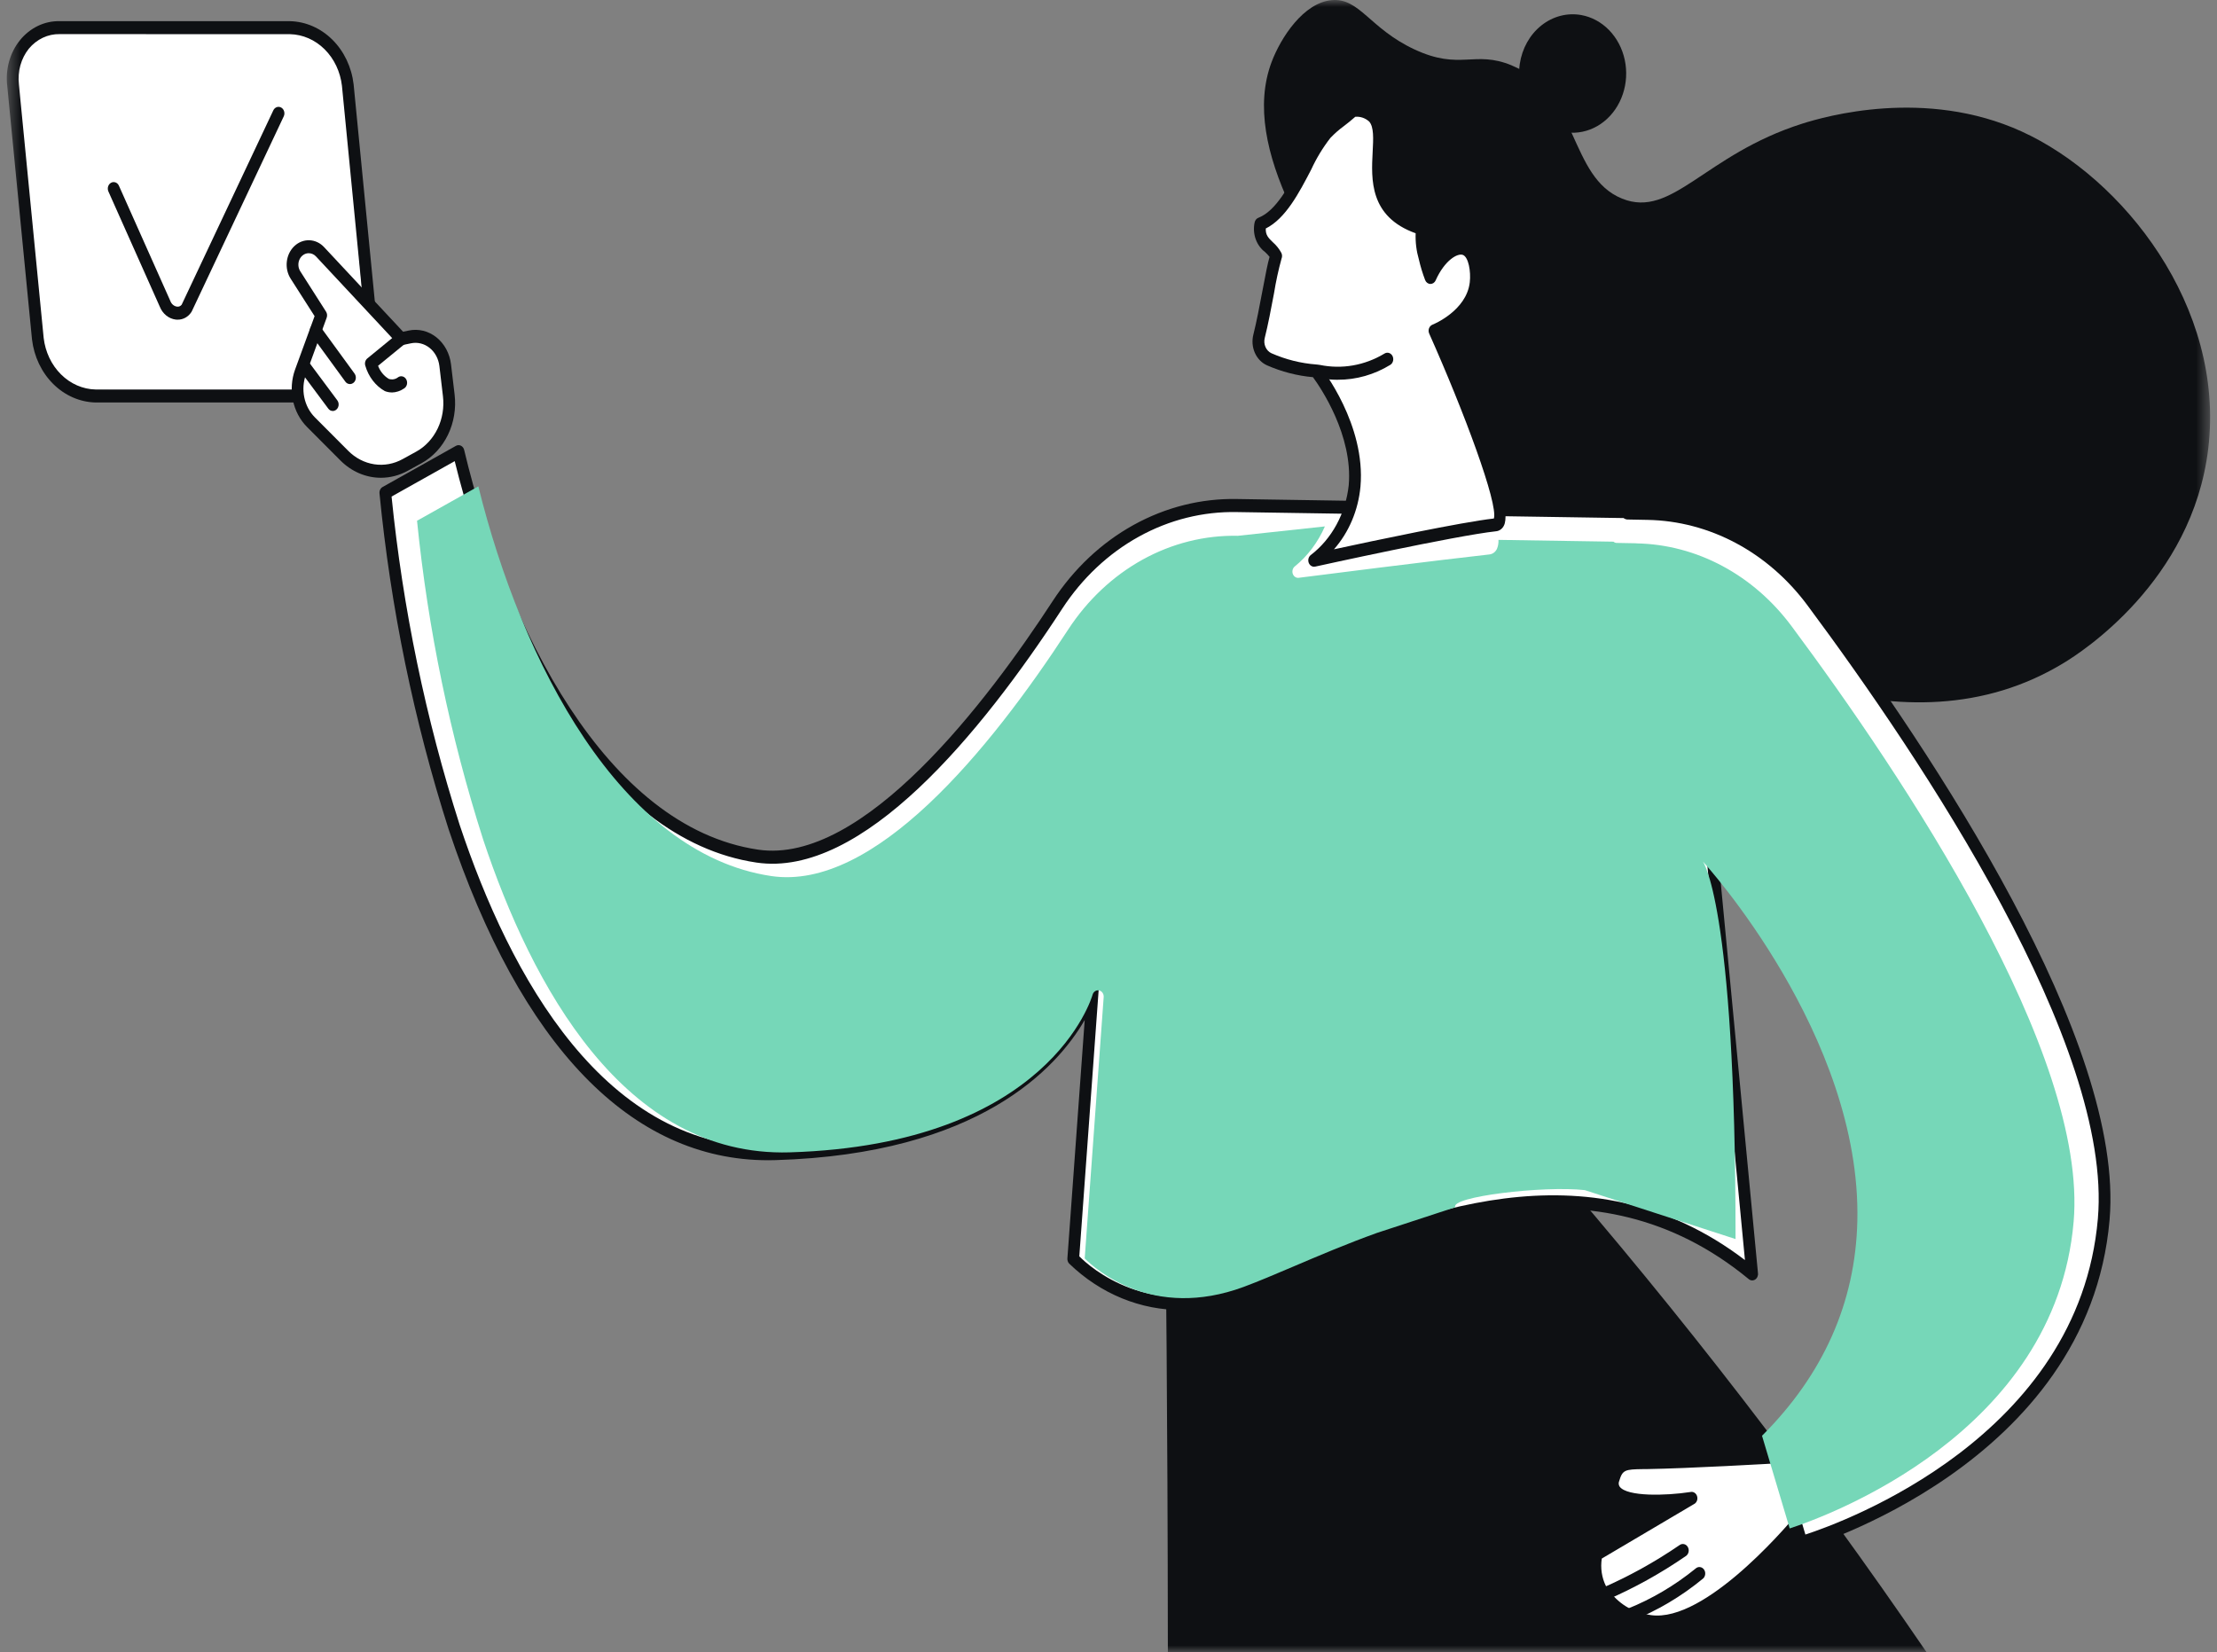
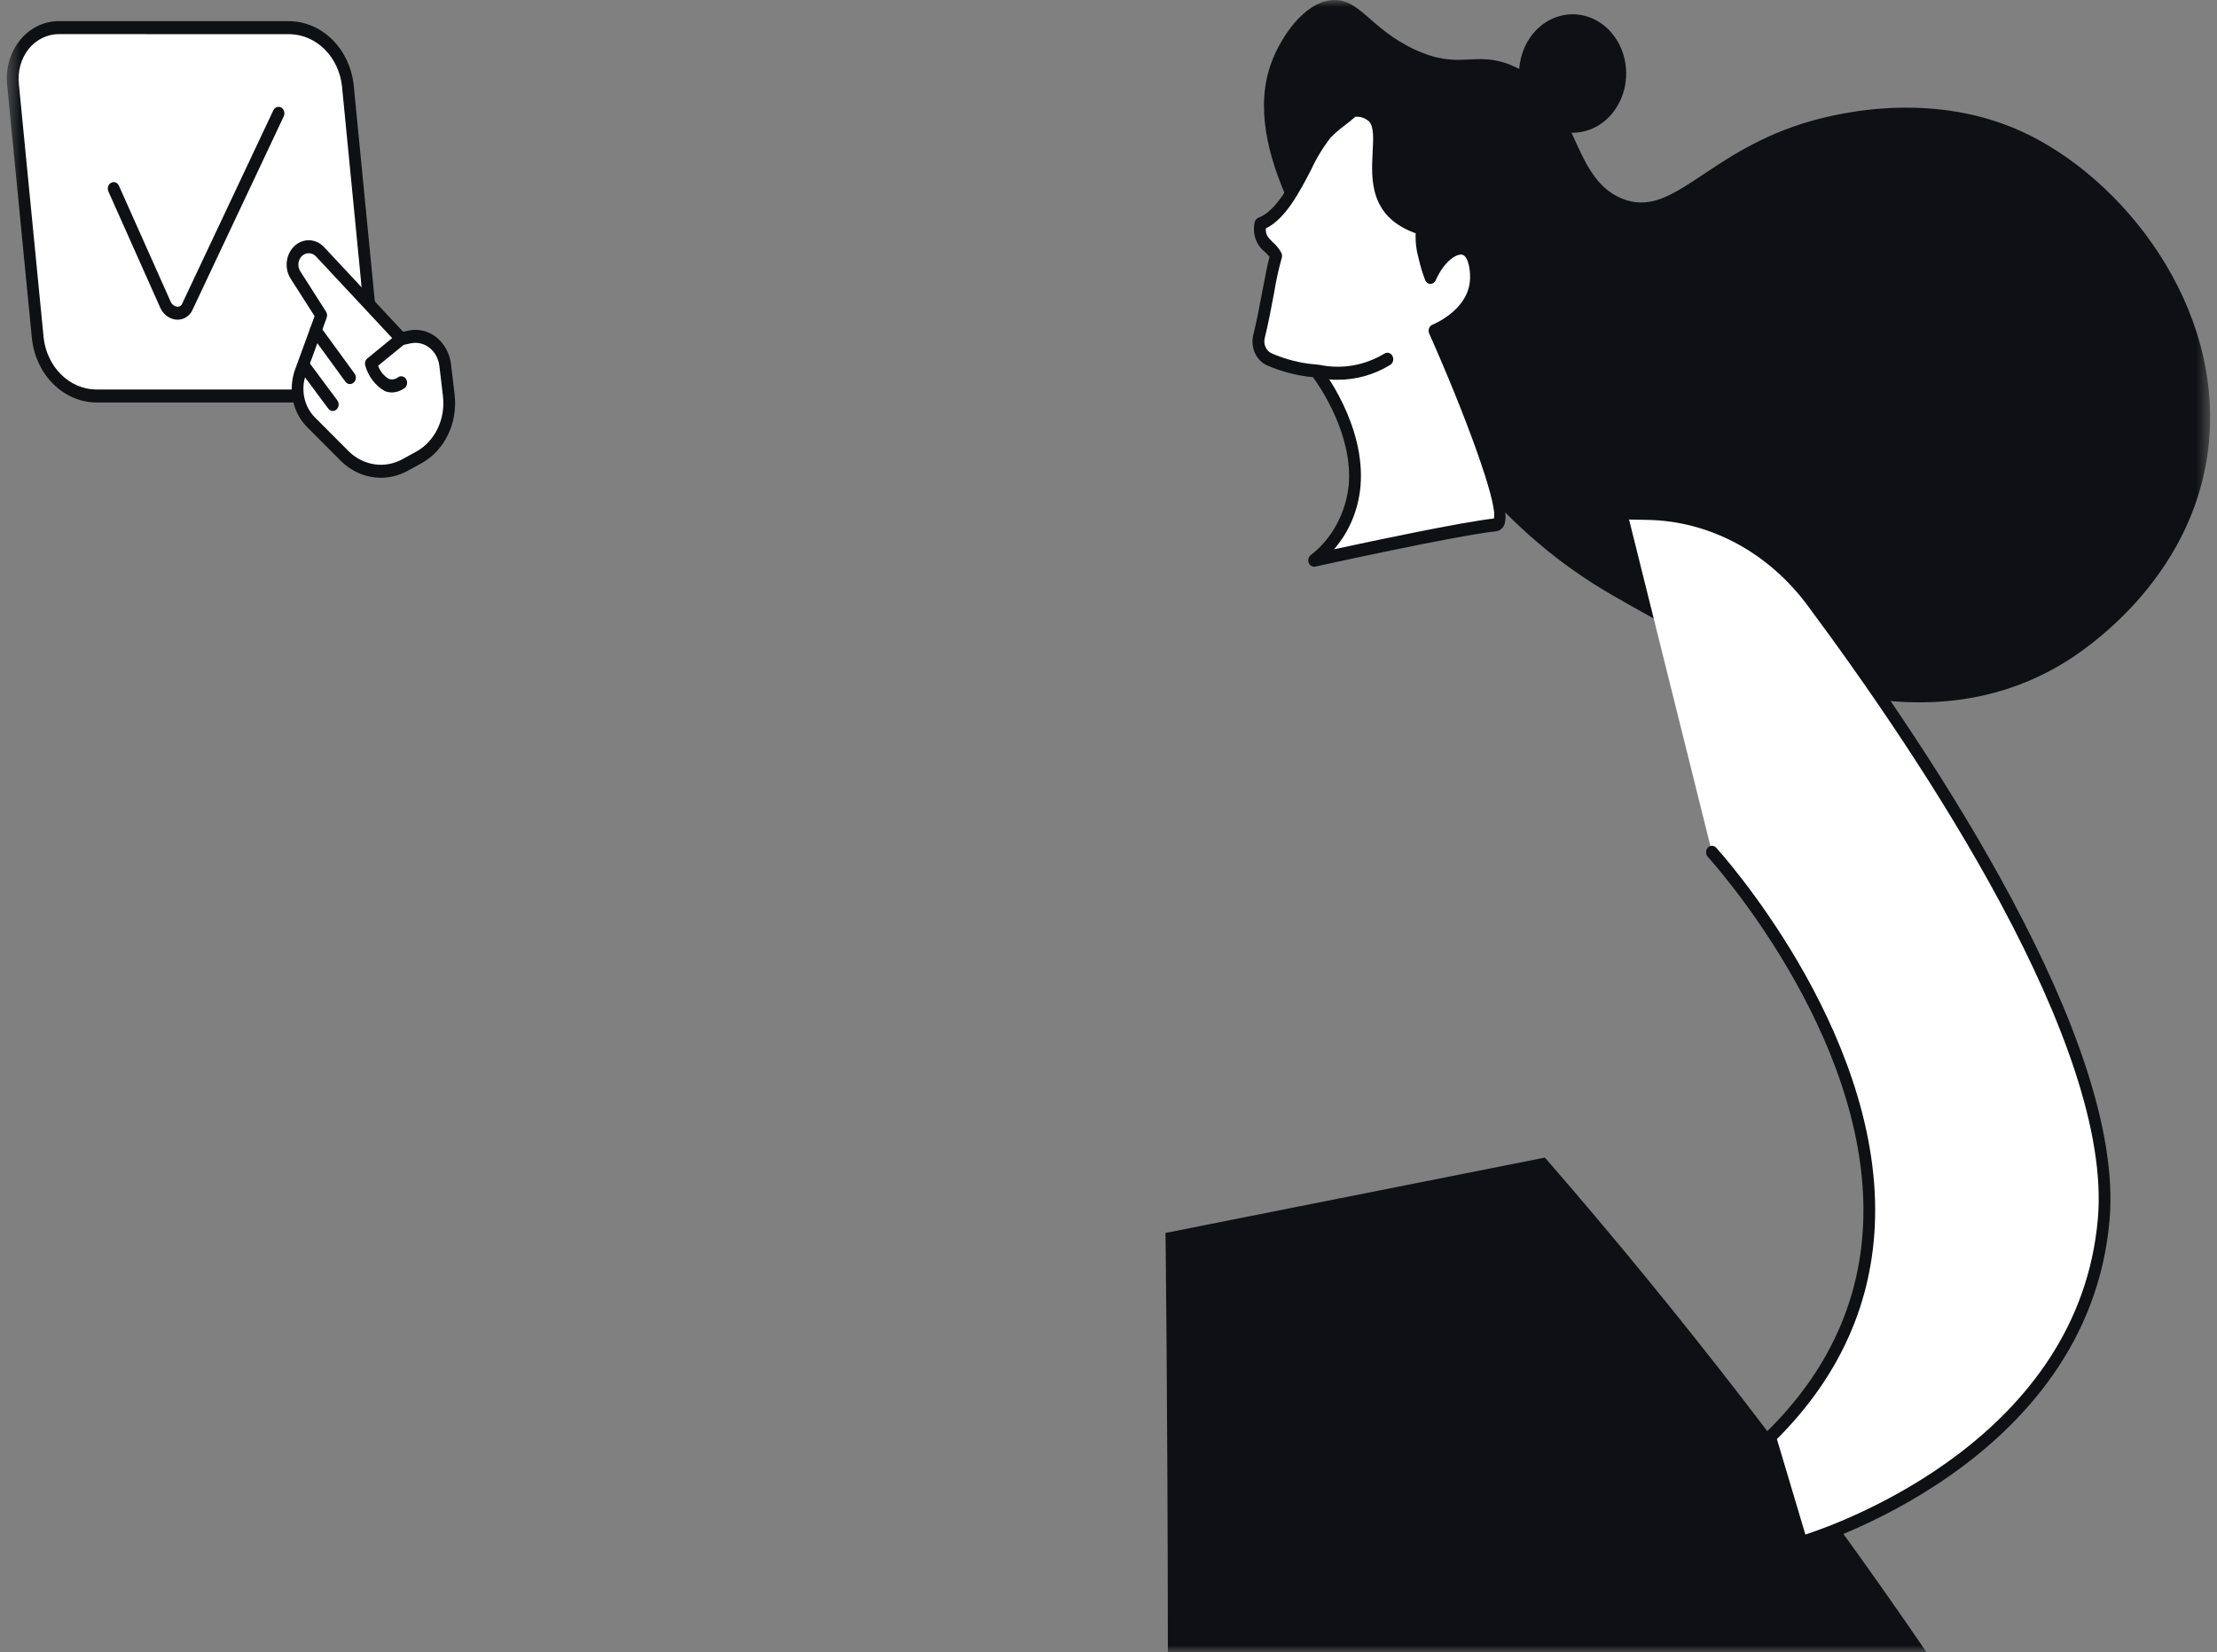
<svg xmlns="http://www.w3.org/2000/svg" width="161" height="120" viewBox="0 0 161 120" fill="none">
  <rect x="0" y="0" width="161" height="120" fill="#808080" stroke="none" />
  <mask id="mask0_59_2008" style="mask-type:luminance" maskUnits="userSpaceOnUse" x="0" y="0" width="161" height="120">
    <path d="M160.5 0H0.5V120H160.5V0Z" fill="white" />
  </mask>
  <g mask="url(#mask0_59_2008)">
    <path d="M0.974 6.456L2.814 24.263C2.928 25.375 3.407 26.401 4.159 27.15C4.911 27.898 5.884 28.316 6.896 28.325L21.738 28.456C22.394 28.462 23.045 28.315 23.647 28.025C24.249 27.735 24.789 27.309 25.232 26.773C25.676 26.238 26.013 25.605 26.221 24.916C26.429 24.228 26.505 23.498 26.442 22.775L24.968 5.726C24.869 4.585 24.386 3.526 23.615 2.761C22.844 1.995 21.84 1.578 20.804 1.592L4.667 1.818C4.141 1.826 3.621 1.955 3.143 2.198C2.664 2.441 2.237 2.793 1.889 3.23C1.541 3.667 1.28 4.18 1.122 4.735C0.964 5.291 0.914 5.877 0.974 6.456Z" fill="white" />
    <path d="M139.91 119.997C131.324 107.423 122.067 95.426 112.19 84.07L84.64 89.542C84.64 89.542 84.799 101.987 84.811 119.999L139.91 119.997Z" fill="#0e1013" />
    <path d="M23.674 29.231H6.943C5.803 29.205 4.71 28.727 3.863 27.884C3.015 27.042 2.468 25.891 2.323 24.64L0.525 6.231C0.455 5.637 0.501 5.034 0.661 4.462C0.821 3.89 1.091 3.363 1.453 2.917C1.814 2.472 2.259 2.118 2.755 1.88C3.252 1.642 3.789 1.525 4.33 1.538H21.06C22.199 1.565 23.291 2.042 24.139 2.884C24.987 3.726 25.534 4.876 25.68 6.126L27.479 24.539C27.549 25.133 27.503 25.736 27.343 26.308C27.183 26.88 26.913 27.407 26.551 27.853C26.19 28.299 25.745 28.652 25.249 28.89C24.752 29.128 24.215 29.245 23.674 29.231ZM4.33 2.478C3.91 2.469 3.493 2.56 3.106 2.743C2.72 2.927 2.373 3.199 2.089 3.542C1.811 3.892 1.603 4.303 1.479 4.749C1.355 5.194 1.319 5.664 1.372 6.126L3.171 24.539C3.29 25.56 3.736 26.5 4.428 27.188C5.121 27.877 6.013 28.267 6.944 28.288H23.674C24.095 28.302 24.514 28.213 24.901 28.029C25.289 27.845 25.635 27.57 25.917 27.223C26.198 26.876 26.408 26.465 26.532 26.019C26.655 25.573 26.689 25.102 26.631 24.64L24.832 6.231C24.714 5.21 24.268 4.269 23.575 3.581C22.883 2.893 21.99 2.503 21.06 2.482L4.33 2.478Z" fill="#0e1013" />
    <path d="M12.905 23.218C12.857 23.218 12.81 23.216 12.763 23.21C12.51 23.179 12.27 23.075 12.066 22.909C11.861 22.742 11.701 22.519 11.599 22.261L7.872 13.904C7.847 13.848 7.833 13.788 7.829 13.726C7.825 13.664 7.833 13.602 7.851 13.544C7.869 13.485 7.897 13.431 7.934 13.384C7.971 13.338 8.016 13.3 8.066 13.273C8.116 13.245 8.17 13.229 8.226 13.225C8.282 13.221 8.338 13.229 8.391 13.249C8.444 13.269 8.493 13.3 8.535 13.341C8.577 13.382 8.612 13.431 8.636 13.487L12.371 21.86C12.411 21.969 12.476 22.064 12.561 22.136C12.645 22.208 12.745 22.253 12.851 22.268C12.914 22.279 12.978 22.272 13.037 22.248C13.097 22.224 13.15 22.183 13.192 22.131L19.849 8.013C19.901 7.902 19.991 7.819 20.099 7.781C20.207 7.744 20.324 7.755 20.425 7.813C20.525 7.871 20.601 7.97 20.634 8.09C20.668 8.209 20.658 8.339 20.606 8.45L13.932 22.604C13.923 22.623 13.912 22.642 13.9 22.661C13.787 22.835 13.637 22.976 13.464 23.072C13.29 23.169 13.099 23.218 12.905 23.215" fill="#0e1013" />
    <path d="M109.78 4.751C114.718 6.795 113.909 12.853 117.798 14.425C121.439 15.896 123.786 11.227 130.885 8.979C132.538 8.455 139.813 6.361 146.804 9.544C154.15 12.889 161.603 22.255 160.364 32.583C159.206 42.247 151.076 47.41 149.923 48.115C138.181 55.306 124.237 47.317 117.184 43.28C108.941 38.559 104.789 32.052 100.074 25.293C95.71 19.036 89.978 10.818 92.342 4.513C93.004 2.748 94.658 0.185 96.724 0.009C98.733 -0.161 99.461 2.064 102.71 3.584C106.051 5.148 107.058 3.623 109.779 4.748" fill="#0e1013" />
    <path d="M110.366 4.648C110.242 5.488 110.347 6.349 110.666 7.124C110.985 7.898 111.505 8.55 112.159 8.998C112.813 9.445 113.573 9.668 114.342 9.638C115.11 9.608 115.854 9.327 116.478 8.829C117.102 8.332 117.579 7.641 117.848 6.844C118.118 6.047 118.167 5.18 117.991 4.351C117.814 3.523 117.419 2.771 116.857 2.191C116.294 1.611 115.588 1.229 114.829 1.092C113.811 0.911 112.77 1.183 111.933 1.85C111.096 2.516 110.533 3.522 110.366 4.648Z" fill="#0e1013" />
-     <path d="M33.296 32.811C36.098 44.571 43.244 60.438 54.991 62.181C62.71 63.325 71.604 51.903 76.794 43.934C78.281 41.657 80.244 39.812 82.516 38.557C84.787 37.301 87.299 36.671 89.838 36.722L119.371 37.188C120.627 37.208 121.827 37.769 122.715 38.753C123.602 39.737 124.107 41.066 124.122 42.455L124.324 61.9L127.242 92.522C113.904 81.533 98.189 90.949 90.41 93.825C82.631 96.701 77.937 91.434 77.937 91.434L79.374 71.665C79.374 71.665 76.353 83.186 56.314 83.786C31.857 84.515 27.98 35.793 27.98 35.793L33.296 32.811Z" fill="white" />
-     <path d="M85.881 95.138C82.851 95.173 79.915 93.97 77.636 91.761C77.593 91.713 77.56 91.655 77.539 91.591C77.518 91.527 77.51 91.459 77.515 91.392L78.772 74.077C76.76 77.558 71.104 83.812 56.327 84.254C56.147 84.254 55.965 84.263 55.786 84.263C45.832 84.263 37.82 75.963 32.578 60.224C30.056 52.335 28.371 44.149 27.559 35.83C27.55 35.736 27.567 35.641 27.609 35.557C27.65 35.474 27.714 35.407 27.791 35.365L33.104 32.383C33.161 32.35 33.223 32.331 33.287 32.329C33.351 32.327 33.415 32.341 33.473 32.37C33.531 32.399 33.583 32.442 33.624 32.496C33.665 32.551 33.694 32.614 33.709 32.683C36.797 45.641 44.025 60.07 55.048 61.705C62.698 62.84 71.739 50.876 76.448 43.65C77.975 41.31 79.99 39.414 82.323 38.124C84.656 36.834 87.237 36.188 89.845 36.241L119.377 36.707C120.747 36.72 122.057 37.329 123.025 38.401C123.992 39.474 124.539 40.925 124.547 42.44L124.749 61.885L127.665 92.462C127.677 92.554 127.663 92.648 127.625 92.731C127.588 92.814 127.529 92.883 127.456 92.929C127.383 92.975 127.299 92.996 127.216 92.989C127.132 92.982 127.052 92.947 126.986 92.889C115.702 83.592 102.801 89.095 94.264 92.737C92.916 93.312 91.642 93.856 90.544 94.262C89.043 94.831 87.468 95.127 85.881 95.138ZM78.38 91.242C79.201 92.066 83.485 95.877 90.275 93.368C91.354 92.97 92.618 92.429 93.959 91.854C102.478 88.22 115.255 82.772 126.719 91.513L123.901 61.939L123.697 42.449C123.69 41.179 123.232 39.964 122.422 39.066C121.612 38.167 120.515 37.657 119.367 37.647L89.832 37.19C87.361 37.139 84.916 37.751 82.706 38.973C80.495 40.195 78.585 41.99 77.139 44.207C71.251 53.248 62.613 63.784 54.934 62.644C43.656 60.97 36.253 46.595 33.021 33.49L28.436 36.063C29.256 44.196 30.916 52.199 33.383 59.914C37.007 70.792 43.916 83.676 56.304 83.311C75.748 82.729 78.936 71.641 78.966 71.529C78.976 71.469 78.997 71.411 79.027 71.359C79.058 71.308 79.097 71.263 79.143 71.228C79.189 71.193 79.24 71.169 79.295 71.156C79.349 71.143 79.405 71.142 79.46 71.153C79.515 71.164 79.567 71.187 79.614 71.221C79.66 71.254 79.701 71.298 79.732 71.348C79.764 71.399 79.786 71.456 79.798 71.516C79.809 71.577 79.81 71.639 79.8 71.699L78.38 91.242Z" fill="#0e1013" />
    <path d="M29.132 24.602L23.237 18.286C23.027 18.057 22.747 17.923 22.452 17.912C22.157 17.901 21.869 18.012 21.645 18.225C21.421 18.438 21.277 18.735 21.243 19.06C21.208 19.384 21.284 19.711 21.457 19.975L23.327 22.906L21.822 27.022C21.595 27.64 21.546 28.321 21.681 28.971C21.815 29.622 22.127 30.211 22.574 30.659L24.995 33.088C25.588 33.682 26.328 34.064 27.12 34.185C27.912 34.306 28.718 34.16 29.434 33.766L30.419 33.223C31.16 32.815 31.767 32.162 32.155 31.355C32.544 30.547 32.695 29.625 32.588 28.718L32.329 26.526C32.291 26.201 32.192 25.887 32.041 25.605C31.889 25.324 31.687 25.079 31.447 24.887C31.207 24.694 30.933 24.558 30.644 24.486C30.355 24.415 30.055 24.41 29.764 24.471L29.132 24.602Z" fill="white" />
    <path d="M27.659 34.699C26.568 34.697 25.517 34.246 24.712 33.432L22.291 31.004C21.781 30.489 21.425 29.815 21.271 29.071C21.117 28.327 21.172 27.548 21.428 26.84L22.846 22.961L21.11 20.243C20.879 19.882 20.779 19.439 20.829 19.001C20.878 18.562 21.074 18.16 21.377 17.873C21.68 17.586 22.07 17.434 22.469 17.448C22.868 17.462 23.248 17.639 23.535 17.947L29.274 24.092L29.681 24.006C30.03 23.932 30.388 23.938 30.735 24.023C31.081 24.108 31.408 24.27 31.696 24.5C31.983 24.73 32.225 25.022 32.407 25.359C32.589 25.697 32.707 26.071 32.753 26.46L33.014 28.653C33.132 29.657 32.965 30.678 32.534 31.572C32.103 32.466 31.431 33.189 30.612 33.641L29.626 34.183C29.015 34.522 28.343 34.698 27.659 34.699ZM22.42 18.389C22.282 18.389 22.147 18.431 22.03 18.51C21.912 18.589 21.816 18.702 21.753 18.837C21.689 18.973 21.661 19.124 21.67 19.276C21.679 19.428 21.726 19.574 21.805 19.699L23.675 22.63C23.716 22.694 23.743 22.768 23.751 22.847C23.759 22.925 23.749 23.005 23.722 23.078L22.217 27.194C22.024 27.723 21.983 28.305 22.098 28.861C22.213 29.417 22.48 29.921 22.861 30.305L25.282 32.734C25.81 33.267 26.471 33.61 27.179 33.718C27.886 33.826 28.607 33.694 29.245 33.339L30.231 32.797C30.892 32.433 31.433 31.849 31.781 31.129C32.128 30.408 32.263 29.585 32.167 28.775L31.909 26.583C31.877 26.321 31.798 26.069 31.676 25.843C31.553 25.616 31.39 25.419 31.197 25.265C31.003 25.11 30.784 25.001 30.55 24.944C30.318 24.887 30.077 24.883 29.842 24.933L29.217 25.064C29.15 25.079 29.081 25.075 29.015 25.053C28.95 25.032 28.89 24.993 28.841 24.94L22.946 18.623C22.805 18.472 22.616 18.389 22.42 18.39" fill="#0e1013" />
-     <path d="M29.137 24.606L26.933 26.41C26.933 26.41 27.663 28.765 29.137 27.799V24.606Z" fill="white" />
    <path d="M28.448 28.5C28.274 28.5 28.102 28.466 27.939 28.4C27.268 28.018 26.761 27.357 26.529 26.561C26.499 26.467 26.497 26.364 26.524 26.268C26.551 26.172 26.605 26.088 26.678 26.029L28.882 24.226C28.973 24.151 29.086 24.12 29.198 24.138C29.31 24.157 29.411 24.224 29.478 24.324C29.545 24.424 29.574 24.55 29.557 24.674C29.54 24.798 29.48 24.909 29.389 24.984L27.456 26.566C27.609 26.973 27.884 27.308 28.235 27.516C28.35 27.555 28.472 27.564 28.591 27.543C28.709 27.521 28.822 27.47 28.919 27.392C29.017 27.328 29.134 27.309 29.244 27.341C29.354 27.372 29.448 27.451 29.505 27.559C29.563 27.667 29.579 27.796 29.551 27.917C29.523 28.039 29.452 28.143 29.354 28.206C29.082 28.396 28.769 28.499 28.448 28.505" fill="#0e1013" />
    <path d="M25.41 27.893C25.347 27.893 25.284 27.877 25.226 27.847C25.169 27.817 25.118 27.772 25.079 27.717L22.596 24.31C22.524 24.213 22.491 24.088 22.503 23.963C22.515 23.839 22.572 23.725 22.66 23.646C22.748 23.568 22.86 23.531 22.973 23.544C23.086 23.558 23.189 23.62 23.26 23.717L25.743 27.124C25.796 27.193 25.829 27.277 25.84 27.366C25.85 27.455 25.837 27.546 25.802 27.627C25.767 27.708 25.711 27.776 25.642 27.823C25.573 27.87 25.493 27.894 25.411 27.892" fill="#0e1013" />
    <path d="M24.169 29.848C24.106 29.849 24.044 29.833 23.986 29.804C23.93 29.774 23.879 29.73 23.84 29.676L21.84 26.988C21.804 26.94 21.777 26.885 21.761 26.825C21.744 26.766 21.739 26.704 21.744 26.642C21.75 26.581 21.766 26.521 21.792 26.466C21.818 26.412 21.854 26.363 21.897 26.324C21.941 26.284 21.99 26.255 22.044 26.237C22.097 26.219 22.154 26.212 22.209 26.218C22.265 26.224 22.319 26.242 22.369 26.271C22.418 26.3 22.462 26.34 22.497 26.388L24.497 29.076C24.549 29.145 24.581 29.229 24.591 29.317C24.601 29.406 24.588 29.496 24.553 29.577C24.519 29.657 24.465 29.726 24.397 29.773C24.329 29.821 24.25 29.848 24.169 29.848Z" fill="#0e1013" />
-     <path d="M130.969 110.085C130.969 110.085 123.884 118.92 119.421 117.681C114.957 116.442 115.947 112.878 115.947 112.878L122.807 108.832C122.807 108.832 116.471 109.802 117.182 107.415C117.547 106.188 118.094 106.251 119.532 106.226C123.257 106.161 130.164 105.737 130.164 105.737L130.969 110.085Z" fill="white" />
    <path d="M120.318 118.268C119.981 118.27 119.645 118.226 119.318 118.137C118.621 118.006 117.956 117.718 117.365 117.289C116.773 116.861 116.268 116.303 115.881 115.649C115.436 114.762 115.314 113.72 115.542 112.738C115.576 112.618 115.652 112.519 115.753 112.461L120.78 109.495C119.334 109.549 117.603 109.417 116.975 108.582C116.839 108.402 116.75 108.185 116.717 107.953C116.683 107.722 116.706 107.485 116.784 107.267C117.224 105.787 118.007 105.776 119.304 105.753H119.533C123.206 105.689 130.082 105.27 130.15 105.265C130.253 105.259 130.353 105.294 130.434 105.363C130.515 105.432 130.571 105.53 130.593 105.641L131.394 109.989C131.407 110.061 131.405 110.135 131.387 110.205C131.37 110.276 131.338 110.341 131.295 110.396C131.019 110.746 124.924 118.268 120.323 118.268M116.323 113.191C116.215 113.88 116.324 114.589 116.63 115.2C116.964 115.736 117.393 116.192 117.89 116.54C118.388 116.887 118.944 117.12 119.525 117.223C123.356 118.286 129.5 111.155 130.509 109.943L129.825 106.229C128.343 106.318 122.74 106.64 119.541 106.695H119.31C118.006 106.713 117.829 106.747 117.588 107.558C117.558 107.624 117.545 107.698 117.552 107.771C117.558 107.845 117.584 107.915 117.625 107.973C118.17 108.698 120.95 108.635 122.75 108.359C122.853 108.333 122.961 108.35 123.052 108.407C123.144 108.465 123.213 108.558 123.245 108.669C123.278 108.78 123.272 108.9 123.228 109.006C123.184 109.112 123.106 109.196 123.009 109.241L116.323 113.191Z" fill="#0e1013" />
    <path d="M123.41 114.279C121.859 115.551 120.146 116.564 118.328 117.284L123.41 114.279Z" fill="white" />
    <path d="M118.328 117.754C118.228 117.754 118.132 117.716 118.056 117.645C117.979 117.575 117.927 117.478 117.909 117.37C117.89 117.262 117.907 117.15 117.955 117.054C118.003 116.958 118.079 116.883 118.172 116.843C119.945 116.137 121.617 115.151 123.136 113.916C123.223 113.836 123.335 113.797 123.447 113.808C123.56 113.819 123.664 113.879 123.736 113.974C123.809 114.07 123.844 114.194 123.834 114.318C123.824 114.443 123.77 114.558 123.684 114.638C122.098 115.945 120.345 116.984 118.483 117.721C118.434 117.743 118.381 117.754 118.328 117.754Z" fill="#0e1013" />
    <path d="M122.21 112.605C120.388 113.858 118.465 114.923 116.467 115.788L122.21 112.605Z" fill="white" />
    <path d="M116.468 116.256C116.365 116.265 116.263 116.231 116.181 116.162C116.098 116.093 116.042 115.993 116.022 115.881C116.003 115.769 116.021 115.652 116.074 115.554C116.126 115.456 116.21 115.382 116.308 115.348C118.278 114.493 120.175 113.443 121.974 112.211C122.068 112.142 122.184 112.117 122.294 112.142C122.405 112.166 122.502 112.239 122.565 112.343C122.627 112.447 122.65 112.574 122.628 112.697C122.605 112.819 122.54 112.927 122.446 112.996C120.601 114.268 118.653 115.348 116.627 116.222C116.576 116.245 116.522 116.257 116.467 116.257" fill="#0e1013" />
    <path d="M119.662 37.279C121.949 37.323 124.199 37.917 126.259 39.018C128.318 40.119 130.136 41.702 131.588 43.657C139.417 54.19 153.888 75.582 152.774 88.538C151.248 106.237 130.832 112.014 130.832 112.014L128.547 104.361C146.931 86.372 124.323 61.891 124.323 61.891L118.183 37.25L119.662 37.279Z" fill="white" />
    <path d="M130.832 112.491C130.743 112.492 130.655 112.461 130.582 112.403C130.509 112.344 130.455 112.262 130.428 112.167L128.143 104.514C128.116 104.427 128.113 104.332 128.135 104.243C128.157 104.154 128.202 104.074 128.265 104.013C132.809 99.566 135.183 94.323 135.318 88.43C135.626 74.965 124.141 62.36 124.025 62.232C123.985 62.189 123.953 62.137 123.931 62.08C123.909 62.023 123.897 61.962 123.897 61.9C123.896 61.838 123.907 61.776 123.928 61.719C123.949 61.661 123.979 61.609 124.019 61.565C124.058 61.52 124.105 61.485 124.156 61.461C124.208 61.437 124.263 61.424 124.319 61.423C124.375 61.422 124.43 61.434 124.482 61.457C124.534 61.48 124.582 61.514 124.622 61.558C124.741 61.686 136.487 74.571 136.17 88.447C136.031 94.523 133.632 99.925 129.04 104.515L131.109 111.447C133.9 110.537 150.984 104.334 152.349 88.502C153.438 75.886 139.603 55.183 131.259 43.963C129.847 42.06 128.078 40.519 126.074 39.447C124.07 38.376 121.88 37.799 119.654 37.757L118.181 37.729C118.125 37.728 118.069 37.715 118.018 37.69C117.967 37.666 117.92 37.63 117.881 37.586C117.803 37.496 117.76 37.375 117.762 37.25C117.764 37.125 117.811 37.006 117.892 36.919C117.973 36.832 118.082 36.784 118.195 36.786L119.669 36.814C122.018 36.858 124.33 37.467 126.445 38.598C128.56 39.729 130.427 41.355 131.918 43.364C140.345 54.695 154.317 75.638 153.199 88.591C151.662 106.405 131.146 112.42 130.939 112.478C130.904 112.488 130.869 112.493 130.833 112.493" fill="#0e1013" />
    <path d="M98.273 8.011C97.457 8.757 96.983 8.968 96.321 9.678C94.973 11.121 93.795 15.384 91.529 16.264C91.287 17.661 92.293 17.817 92.675 18.593C92.393 19.276 91.928 22.466 91.434 24.414C91.349 24.745 91.377 25.099 91.513 25.408C91.649 25.717 91.883 25.96 92.171 26.09C93.255 26.566 94.4 26.851 95.563 26.934C95.563 26.934 102.03 35.084 95.449 40.683C95.449 40.683 105.604 38.438 108.607 38.113C110.386 37.921 104.178 24.019 104.178 24.019C104.372 23.941 106.896 22.87 107.163 20.559C107.261 19.71 107.094 18.36 106.402 18.072C105.728 17.792 104.599 18.538 103.886 20.139C103.708 19.675 103.564 19.197 103.453 18.708C103.222 18.039 103.175 17.31 103.318 16.612C97.02 14.725 102.687 7.954 98.274 8.005" fill="white" />
    <path d="M95.446 41.159C95.356 41.163 95.266 41.134 95.191 41.077C95.117 41.02 95.06 40.938 95.031 40.843C95.002 40.748 95.001 40.645 95.029 40.55C95.057 40.454 95.112 40.371 95.186 40.313C95.944 39.732 96.581 38.98 97.056 38.107C97.532 37.233 97.835 36.258 97.945 35.246C98.261 31.605 95.889 28.131 95.348 27.393C94.203 27.291 93.077 27 92.008 26.531C91.623 26.358 91.309 26.034 91.127 25.621C90.945 25.207 90.908 24.734 91.022 24.292C91.251 23.383 91.48 22.175 91.681 21.11C91.902 19.937 92.059 19.123 92.197 18.655C92.097 18.53 91.988 18.413 91.871 18.306C91.564 18.077 91.327 17.751 91.19 17.37C91.054 16.989 91.025 16.571 91.108 16.172C91.122 16.09 91.155 16.015 91.204 15.952C91.252 15.889 91.316 15.842 91.386 15.816C92.677 15.315 93.636 13.47 94.481 11.845C94.898 10.941 95.416 10.098 96.023 9.337C96.361 8.982 96.726 8.661 97.115 8.377C97.382 8.17 97.659 7.957 98 7.645C98.075 7.576 98.169 7.538 98.267 7.537C98.59 7.5 98.915 7.537 99.224 7.648C99.532 7.758 99.816 7.939 100.057 8.179C100.309 8.602 100.482 9.077 100.565 9.576C100.648 10.075 100.639 10.587 100.54 11.082C100.435 13.12 100.323 15.227 103.432 16.159C103.492 16.177 103.549 16.21 103.597 16.255C103.645 16.301 103.683 16.357 103.709 16.421C103.735 16.484 103.748 16.553 103.746 16.623C103.745 16.693 103.73 16.761 103.702 16.824C103.672 16.889 103.541 17.284 103.865 18.585C103.902 18.736 103.943 18.893 103.985 19.051C104.748 17.896 105.762 17.305 106.554 17.633C107.519 18.035 107.7 19.64 107.586 20.621C107.418 21.436 107.072 22.192 106.58 22.826C106.087 23.46 105.463 23.951 104.76 24.258C106.248 27.623 110.039 36.532 109.217 38.166C109.161 38.283 109.08 38.382 108.981 38.454C108.882 38.527 108.768 38.572 108.649 38.583C105.702 38.901 95.635 41.123 95.534 41.145C95.506 41.151 95.478 41.154 95.451 41.154M91.922 16.595C91.9 17.073 92.113 17.28 92.438 17.595C92.683 17.808 92.891 18.069 93.052 18.364C93.084 18.428 93.102 18.5 93.104 18.573C93.106 18.646 93.093 18.719 93.065 18.786C92.838 19.611 92.656 20.45 92.52 21.3C92.317 22.379 92.084 23.603 91.847 24.544C91.792 24.762 91.81 24.997 91.9 25.201C91.99 25.406 92.144 25.568 92.334 25.655C93.376 26.113 94.477 26.388 95.597 26.471C95.652 26.475 95.706 26.491 95.755 26.518C95.805 26.546 95.849 26.584 95.885 26.63C96.021 26.8 99.194 30.855 98.798 35.34C98.639 37.055 97.96 38.66 96.873 39.894C99.797 39.262 106.109 37.926 108.487 37.656C108.803 36.574 106.329 29.918 103.792 24.231C103.764 24.172 103.749 24.108 103.746 24.041C103.743 23.975 103.753 23.909 103.775 23.847C103.798 23.785 103.832 23.73 103.875 23.684C103.918 23.638 103.97 23.603 104.026 23.581C104.132 23.54 106.498 22.555 106.736 20.504C106.828 19.701 106.639 18.682 106.247 18.518C105.856 18.354 104.908 18.908 104.263 20.352C104.229 20.434 104.174 20.503 104.105 20.551C104.036 20.599 103.956 20.623 103.875 20.622C103.793 20.621 103.714 20.593 103.646 20.543C103.579 20.493 103.526 20.422 103.494 20.339C103.308 19.852 103.156 19.35 103.038 18.838C102.86 18.226 102.781 17.584 102.805 16.941C99.437 15.734 99.579 13.027 99.683 11.031C99.734 10.065 99.778 9.229 99.435 8.832C99.151 8.574 98.787 8.449 98.421 8.482C98.105 8.762 97.839 8.968 97.6 9.152C97.249 9.408 96.92 9.697 96.615 10.016C96.068 10.718 95.599 11.491 95.219 12.317C94.348 13.991 93.367 15.877 91.916 16.597" fill="#0e1013" />
    <path d="M100.753 26.089C99.232 27.008 97.471 27.317 95.768 26.962L100.753 26.089Z" fill="white" />
    <path d="M97.15 27.582C96.659 27.582 96.169 27.53 95.687 27.427C95.632 27.416 95.58 27.392 95.533 27.358C95.487 27.324 95.447 27.28 95.415 27.229C95.384 27.177 95.362 27.12 95.35 27.059C95.339 26.999 95.339 26.936 95.35 26.875C95.36 26.814 95.381 26.757 95.412 26.705C95.443 26.653 95.483 26.609 95.529 26.574C95.575 26.539 95.627 26.515 95.682 26.503C95.737 26.49 95.793 26.49 95.848 26.502C97.447 26.831 99.099 26.543 100.528 25.686C100.625 25.621 100.741 25.6 100.851 25.628C100.961 25.657 101.056 25.733 101.116 25.839C101.175 25.945 101.194 26.074 101.168 26.195C101.143 26.317 101.074 26.423 100.978 26.489C99.808 27.209 98.49 27.584 97.15 27.579" fill="#0e1013" />
  </g>
-   <path d="M118.844 39.456L117.531 39.432H117.409C117.322 39.43 117.238 39.397 117.168 39.339L108.82 39.208C108.832 39.433 108.794 39.658 108.709 39.862C108.655 39.975 108.576 40.071 108.48 40.142C108.384 40.212 108.273 40.255 108.158 40.267C105.297 40.575 94.455 41.935 94.357 41.957C94.264 41.979 94.168 41.966 94.083 41.919C93.999 41.872 93.931 41.794 93.892 41.699C93.853 41.603 93.845 41.496 93.869 41.395C93.892 41.294 93.947 41.204 94.023 41.142C94.958 40.385 95.71 39.385 96.214 38.231L89.891 38.913C87.493 38.864 85.119 39.458 82.973 40.644C80.828 41.83 78.973 43.573 77.569 45.725C71.852 54.502 63.47 64.731 56.011 63.624C45.064 61.994 37.876 48.044 34.737 35.322L30.285 37.82C31.082 45.716 32.693 53.484 35.088 60.974C38.607 71.536 45.314 84.045 57.341 83.69C76.219 83.124 79.312 72.359 79.341 72.251C79.37 72.142 79.434 72.049 79.521 71.99C79.608 71.93 79.712 71.909 79.813 71.929C79.914 71.95 80.004 72.011 80.067 72.101C80.129 72.191 80.159 72.303 80.15 72.416L78.772 91.395C79.569 92.195 83.729 95.897 90.32 93.46C91.367 93.072 92.596 92.548 93.899 91.994C95.747 91.206 97.802 90.329 100.004 89.538L105.688 87.675C105.267 86.913 112.086 86.098 115.088 86.433L126.036 89.987C126.054 65.222 123.564 62.458 123.669 62.573C123.775 62.688 135.188 75.206 134.881 88.679C134.746 94.578 132.418 99.823 127.959 104.273L129.968 111.003C132.677 110.12 149.263 104.097 150.589 88.728C151.642 76.481 138.215 56.38 130.114 45.489C128.743 43.641 127.026 42.145 125.081 41.105C123.137 40.064 121.01 39.504 118.85 39.463" fill="#76d7b8" />
</svg>